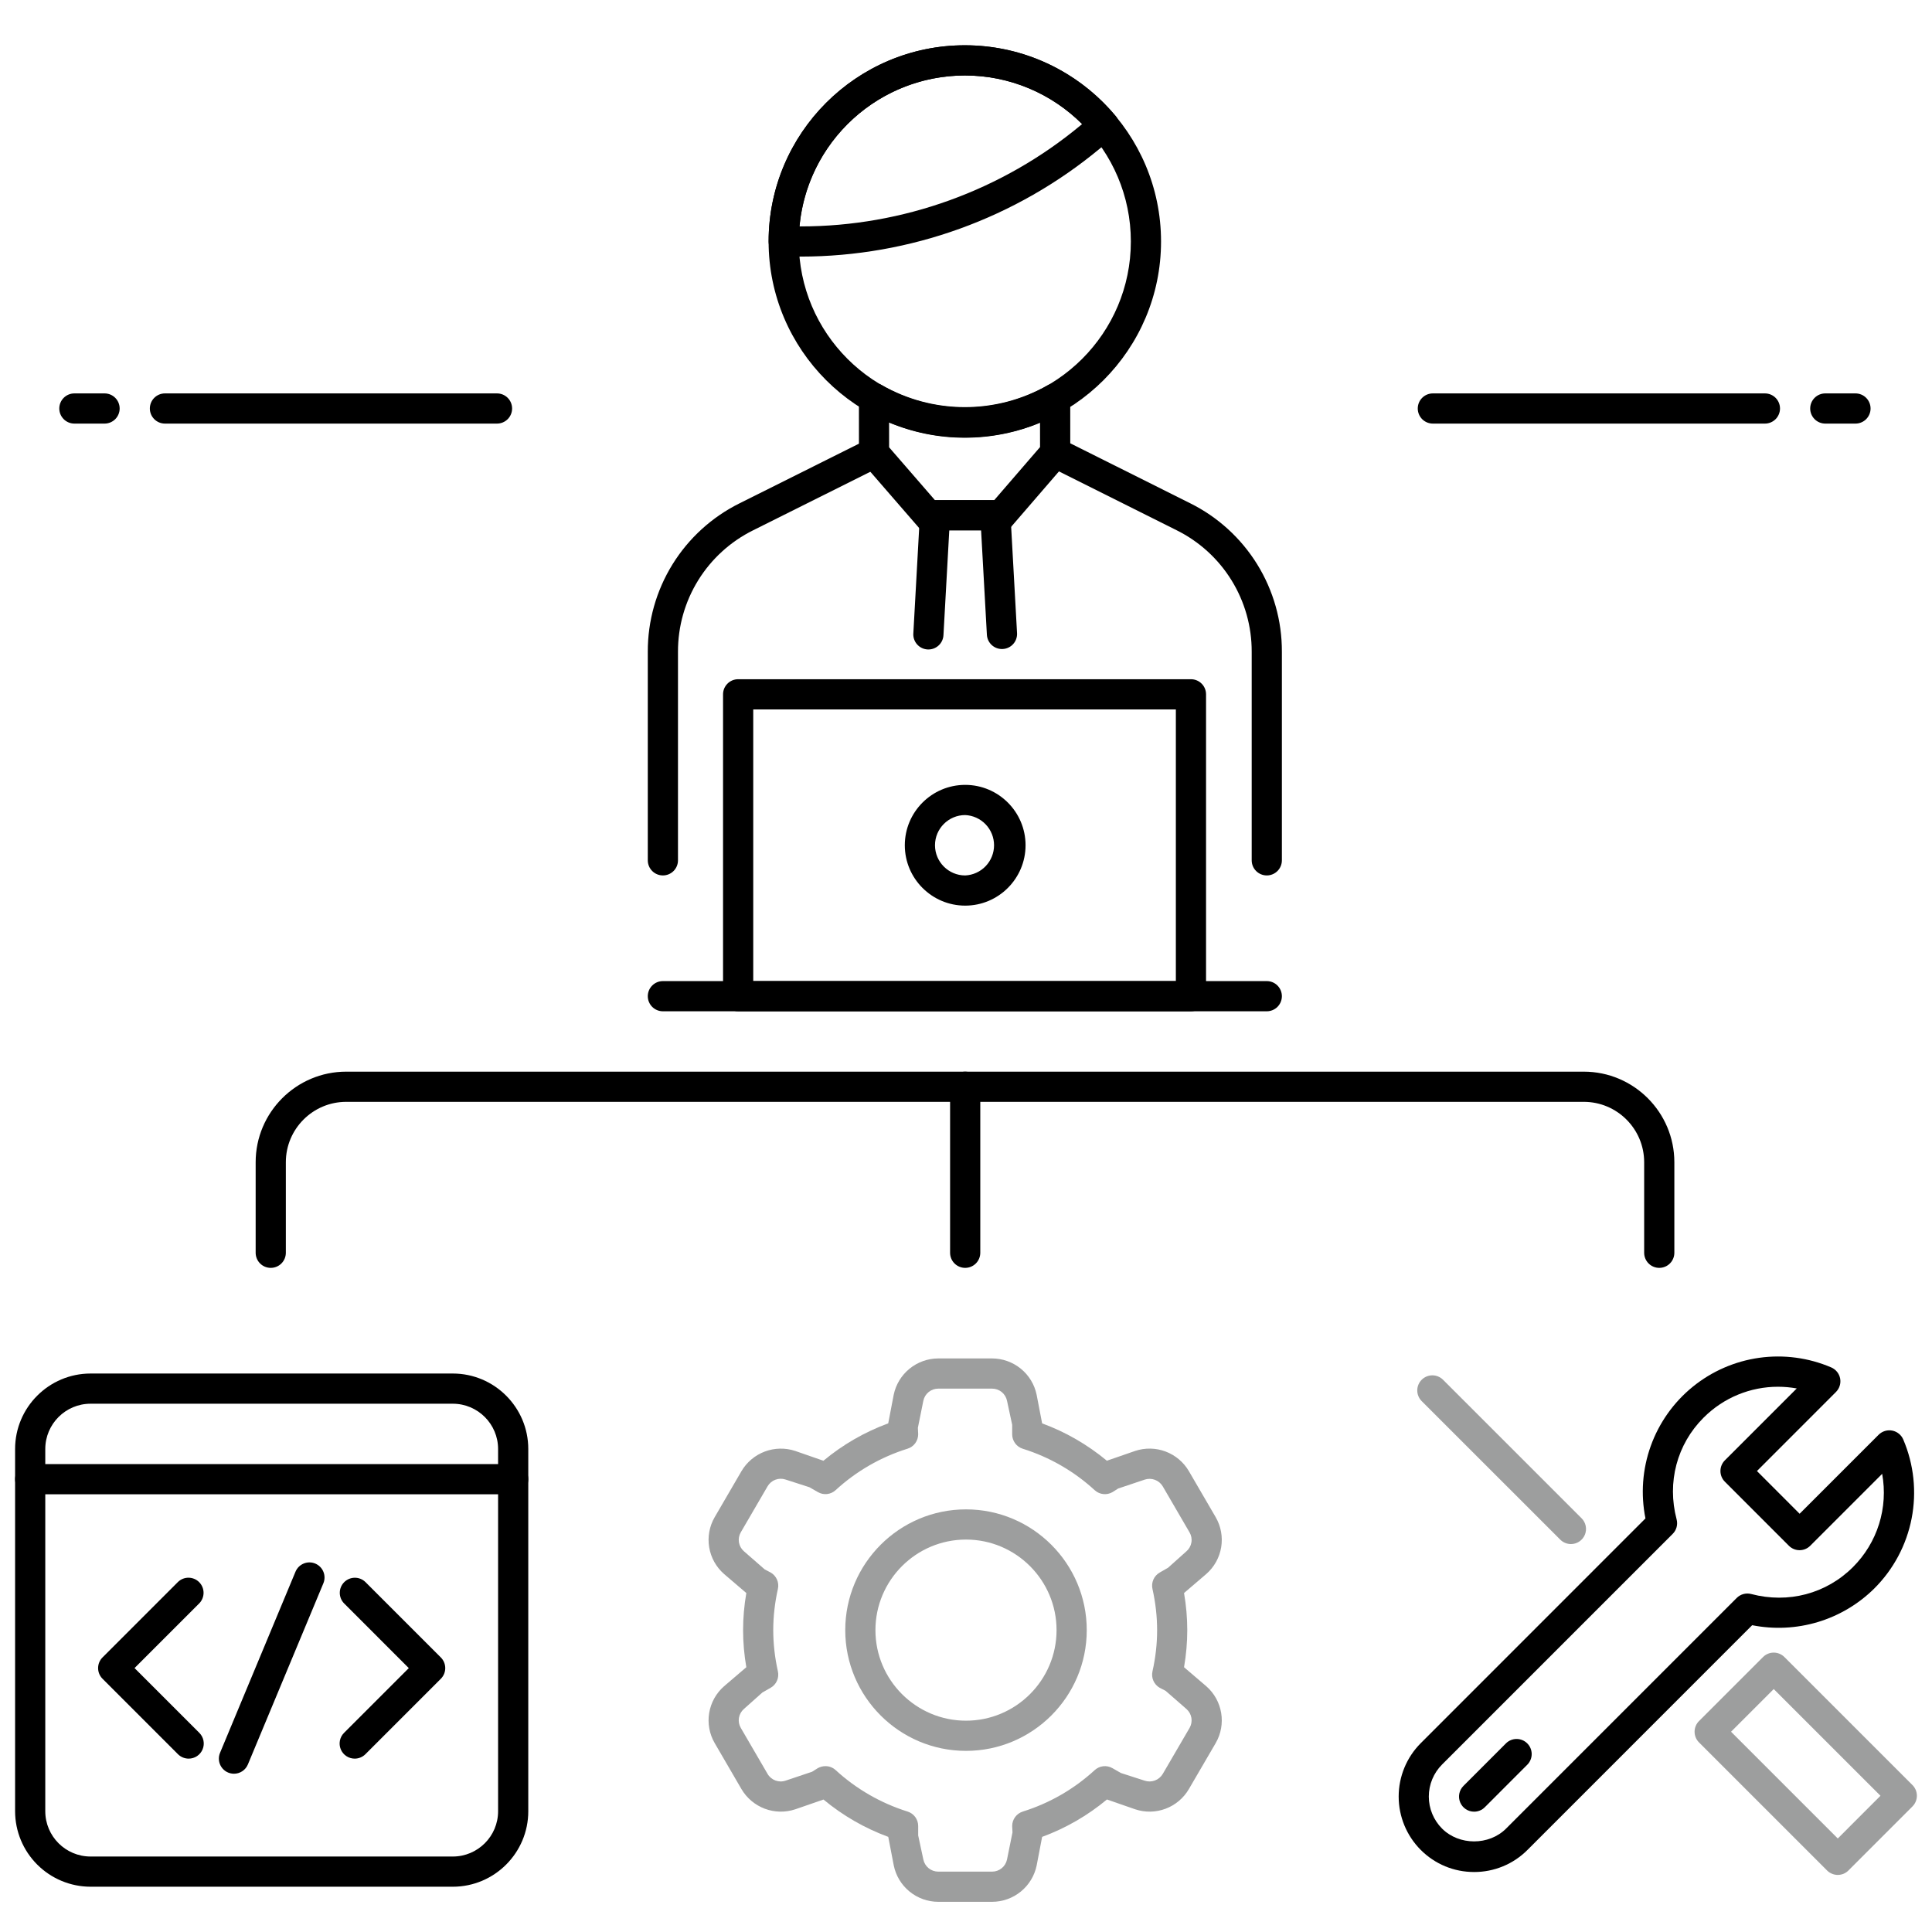
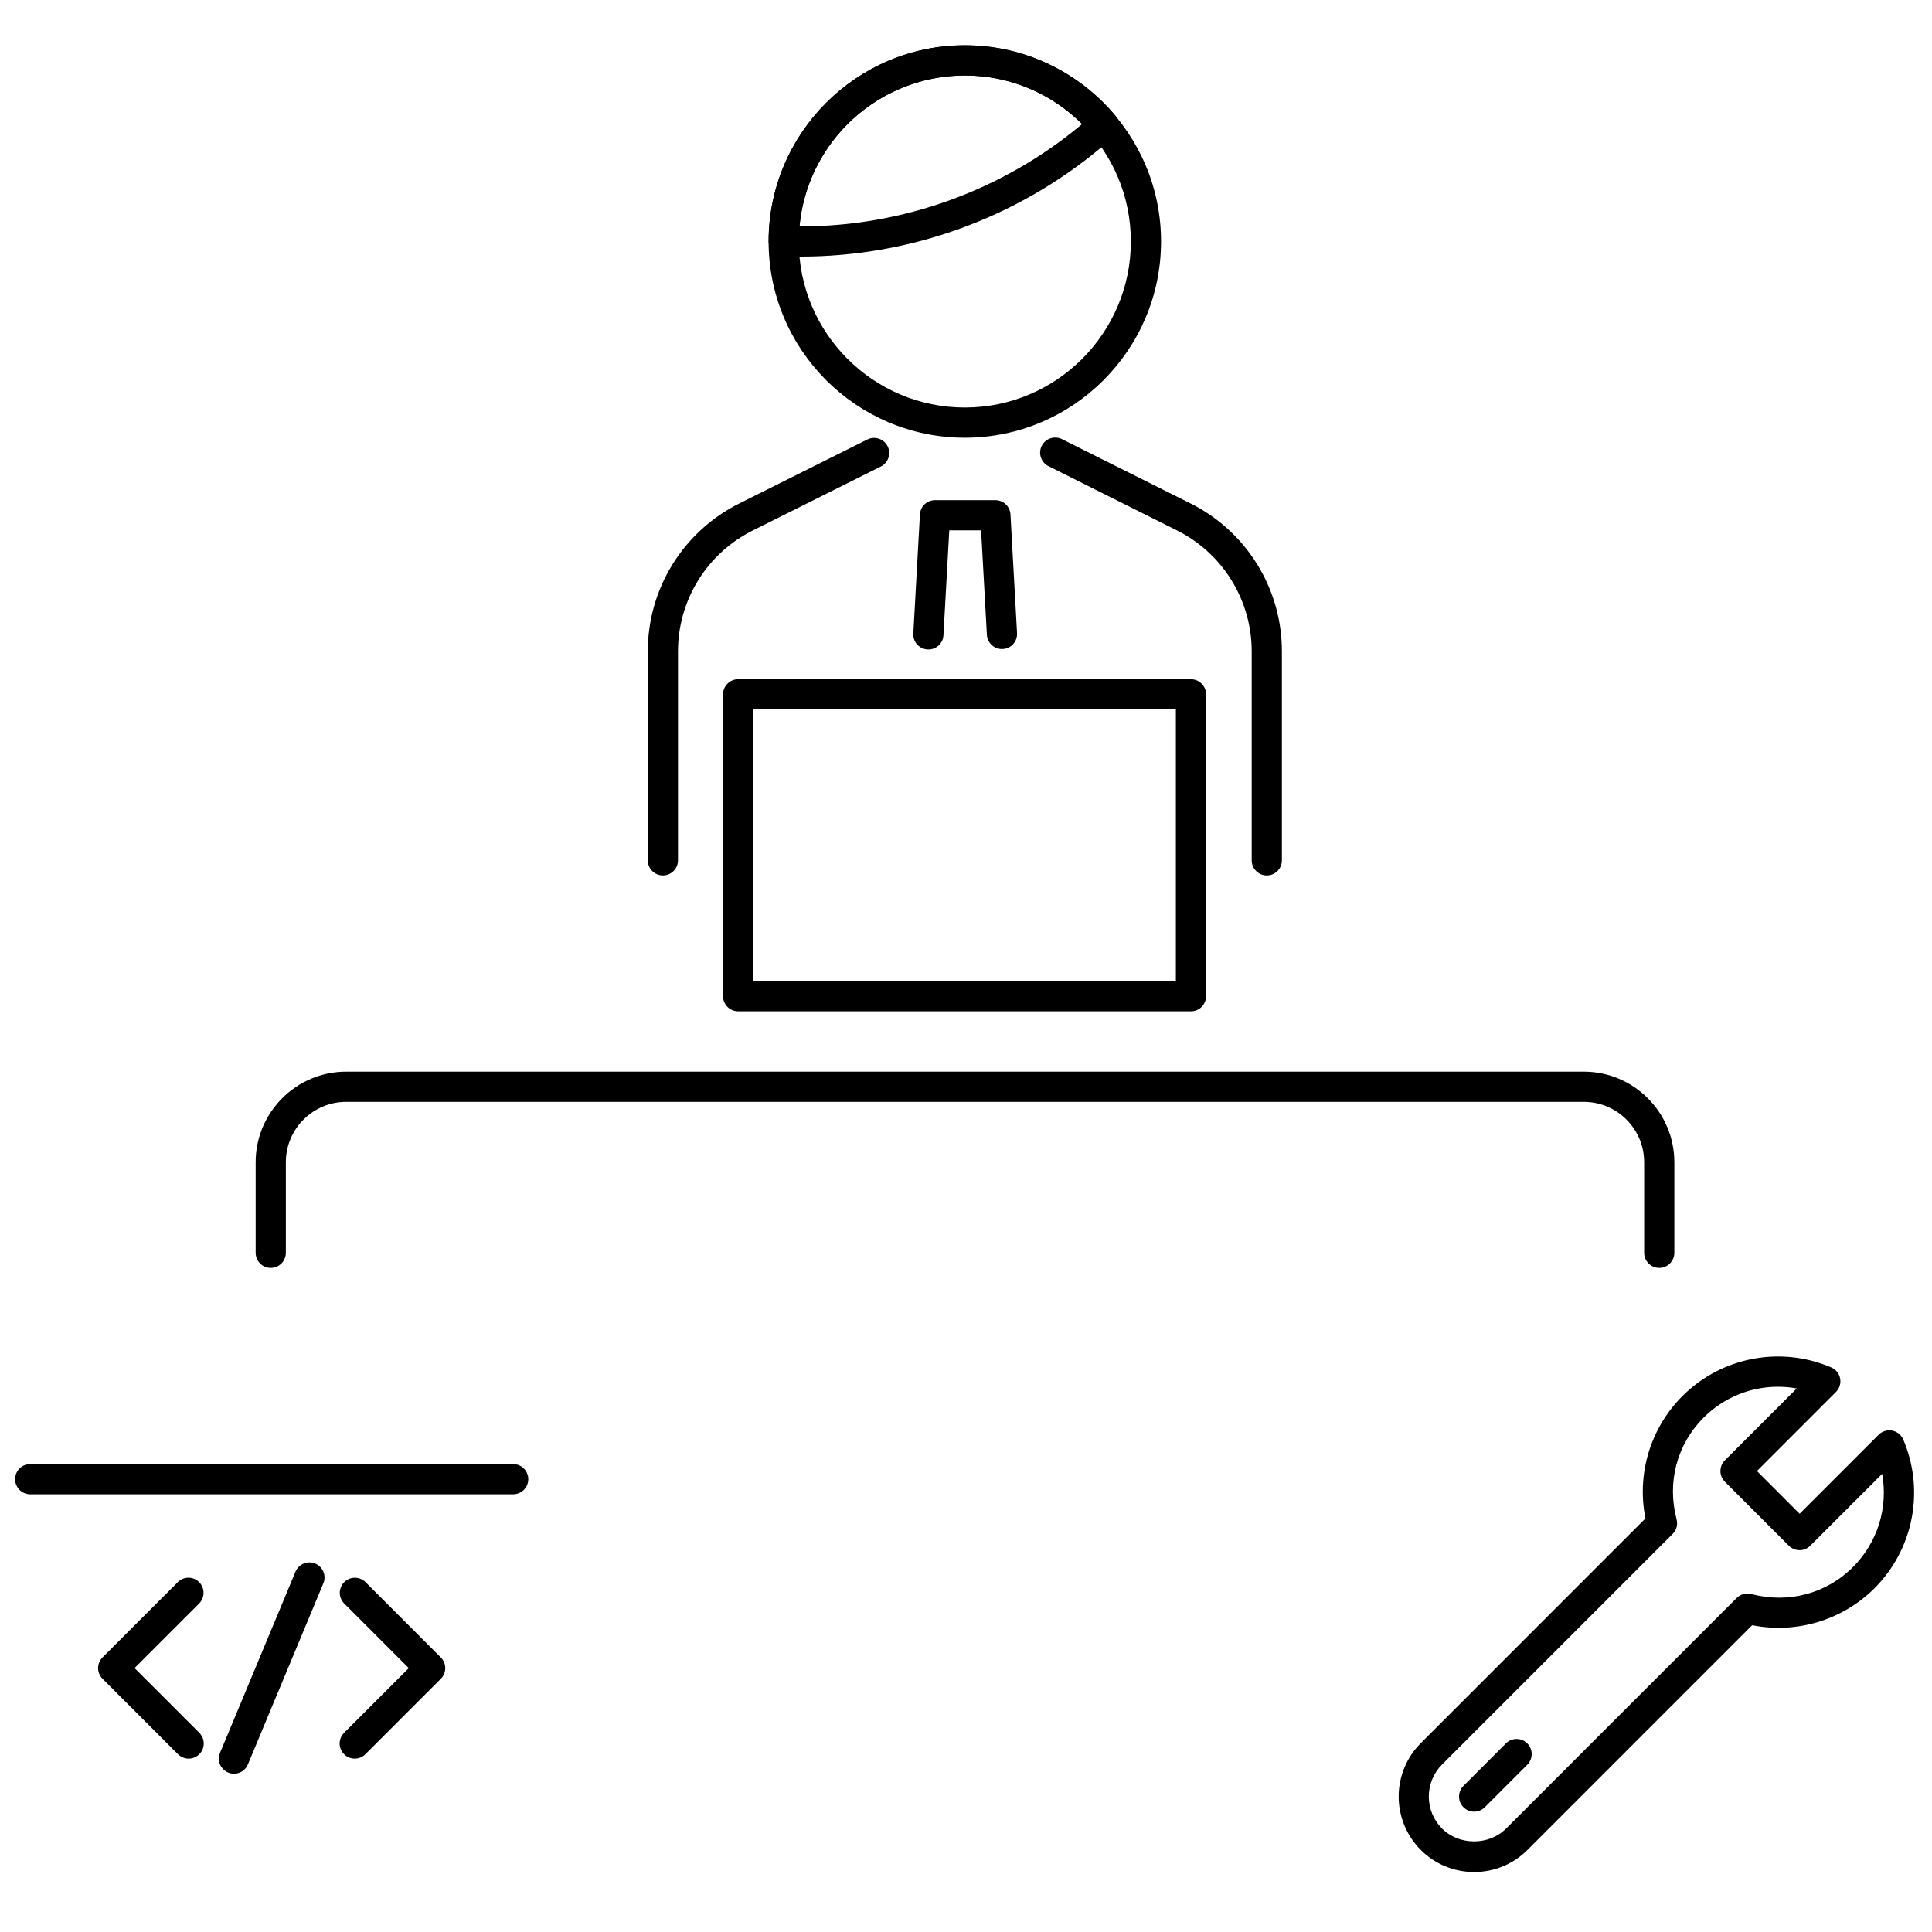
<svg xmlns="http://www.w3.org/2000/svg" width="250" height="250" viewBox="0 0 250 250" fill="none">
-   <path d="M124.895 164.062C124.377 164.062 123.88 163.857 123.513 163.49C123.147 163.124 122.941 162.627 122.941 162.109V140.625C122.941 140.107 123.147 139.61 123.513 139.244C123.88 138.878 124.377 138.672 124.895 138.672C125.413 138.672 125.909 138.878 126.276 139.244C126.642 139.61 126.848 140.107 126.848 140.625V162.109C126.848 162.627 126.642 163.124 126.276 163.49C125.909 163.857 125.413 164.062 124.895 164.062Z" fill="black" />
  <path d="M214.707 164.062C214.189 164.062 213.692 163.857 213.326 163.49C212.96 163.124 212.754 162.627 212.754 162.109V150.391C212.754 146.082 209.25 142.578 204.941 142.578H44.801C40.492 142.578 36.988 146.082 36.988 150.391V162.109C36.988 162.627 36.782 163.124 36.416 163.49C36.05 163.857 35.553 164.062 35.035 164.062C34.517 164.062 34.02 163.857 33.654 163.49C33.288 163.124 33.082 162.627 33.082 162.109V150.391C33.082 143.93 38.34 138.672 44.801 138.672H204.941C211.402 138.672 216.66 143.93 216.66 150.391V162.109C216.66 162.627 216.454 163.124 216.088 163.49C215.722 163.857 215.225 164.062 214.707 164.062ZM124.848 56.641C110.848 56.641 99.457 45.25 99.457 31.25C99.457 17.25 110.848 5.859 124.848 5.859C138.848 5.859 150.238 17.25 150.238 31.25C150.238 45.25 138.852 56.641 124.848 56.641ZM124.848 9.766C113 9.766 103.363 19.402 103.363 31.25C103.363 43.098 113 52.734 124.848 52.734C136.695 52.734 146.332 43.098 146.332 31.25C146.332 19.402 136.695 9.766 124.848 9.766Z" fill="black" />
  <path d="M103.625 33.203H101.414C100.896 33.203 100.399 32.997 100.033 32.631C99.667 32.265 99.461 31.768 99.461 31.25C99.461 17.25 110.852 5.859 124.852 5.859C132.399 5.859 139.504 9.188 144.352 14.992C144.516 15.19 144.64 15.417 144.716 15.663C144.793 15.908 144.82 16.166 144.796 16.422C144.773 16.678 144.699 16.926 144.579 17.154C144.459 17.381 144.296 17.582 144.098 17.746L142.352 19.199C131.471 28.24 117.772 33.194 103.625 33.203ZM103.453 29.297H103.625C116.832 29.297 129.699 24.645 139.856 16.195L140.031 16.047C138.037 14.054 135.67 12.473 133.065 11.396C130.459 10.318 127.667 9.764 124.848 9.766C119.49 9.772 114.327 11.778 110.37 15.39C106.413 19.003 103.947 23.962 103.453 29.297ZM163.922 113.281C163.404 113.281 162.907 113.075 162.541 112.709C162.175 112.343 161.969 111.846 161.969 111.328V84.336C161.98 81.07 161.075 77.865 159.358 75.086C157.641 72.308 155.18 70.065 152.254 68.613L135.672 60.32C135.442 60.206 135.238 60.047 135.07 59.853C134.901 59.659 134.773 59.434 134.692 59.191C134.61 58.948 134.578 58.691 134.596 58.435C134.614 58.179 134.682 57.929 134.797 57.699C134.912 57.47 135.07 57.265 135.264 57.097C135.458 56.928 135.683 56.8 135.926 56.719C136.17 56.638 136.427 56.605 136.683 56.623C136.939 56.641 137.189 56.71 137.418 56.824L154 65.117C157.577 66.891 160.585 69.631 162.684 73.027C164.783 76.423 165.889 80.34 165.875 84.332V111.324C165.876 111.581 165.825 111.835 165.728 112.073C165.63 112.31 165.486 112.526 165.304 112.708C165.123 112.89 164.908 113.034 164.67 113.132C164.433 113.231 164.179 113.281 163.922 113.281ZM85.778 113.281C85.26 113.281 84.763 113.075 84.396 112.709C84.03 112.343 83.824 111.846 83.824 111.328V84.344C83.811 80.35 84.917 76.432 87.017 73.035C89.118 69.638 92.128 66.898 95.707 65.125L112.234 56.871C112.698 56.639 113.235 56.602 113.726 56.766C114.218 56.93 114.624 57.282 114.856 57.746C115.087 58.21 115.125 58.746 114.961 59.238C114.797 59.729 114.444 60.136 113.981 60.367L97.453 68.621C94.525 70.072 92.061 72.314 90.343 75.094C88.624 77.874 87.719 81.079 87.731 84.348V111.328C87.731 111.846 87.525 112.343 87.159 112.709C86.792 113.075 86.296 113.281 85.778 113.281ZM190.75 242.238C188.141 242.238 185.688 241.223 183.844 239.379C182.015 237.546 180.988 235.062 180.988 232.473C180.988 229.883 182.015 227.399 183.844 225.566L212.922 196.484C212.292 193.358 212.528 190.118 213.605 187.116C214.683 184.114 216.56 181.463 219.035 179.451C221.51 177.439 224.488 176.142 227.646 175.699C230.805 175.257 234.025 175.686 236.957 176.941C237.251 177.067 237.51 177.263 237.712 177.511C237.913 177.76 238.051 178.053 238.113 178.367C238.173 178.681 238.155 179.005 238.061 179.311C237.967 179.616 237.8 179.894 237.574 180.121L227.348 190.352L232.871 195.879L243.102 185.648C243.329 185.424 243.607 185.259 243.913 185.166C244.219 185.074 244.542 185.058 244.856 185.119C245.169 185.18 245.463 185.317 245.711 185.518C245.96 185.718 246.155 185.976 246.281 186.27C247.655 189.489 248.033 193.047 247.365 196.483C246.697 199.919 245.015 203.076 242.535 205.547C240.49 207.571 237.98 209.063 235.225 209.892C232.469 210.72 229.553 210.861 226.731 210.301L197.656 239.379C196.751 240.288 195.675 241.009 194.489 241.499C193.304 241.99 192.033 242.241 190.75 242.238ZM230.067 179.445C226.524 179.445 223.059 180.828 220.442 183.445C216.992 186.891 215.688 191.812 216.953 196.605C217.041 196.936 217.04 197.283 216.951 197.613C216.862 197.943 216.688 198.243 216.445 198.484L186.602 228.328C185.504 229.428 184.887 230.919 184.887 232.473C184.887 234.027 185.504 235.517 186.602 236.617C188.809 238.824 192.672 238.832 194.887 236.617L224.731 206.773C224.972 206.532 225.273 206.358 225.602 206.269C225.932 206.18 226.279 206.179 226.609 206.266C231.395 207.527 236.32 206.23 239.77 202.781C241.33 201.227 242.49 199.316 243.149 197.214C243.807 195.113 243.945 192.882 243.551 190.715L234.246 200.02C234.065 200.201 233.849 200.346 233.612 200.444C233.375 200.543 233.12 200.593 232.863 200.593C232.606 200.593 232.352 200.543 232.115 200.444C231.878 200.346 231.662 200.201 231.481 200.02L223.195 191.73C222.829 191.364 222.624 190.868 222.624 190.35C222.624 189.832 222.829 189.335 223.195 188.969L232.5 179.664C231.697 179.519 230.883 179.446 230.067 179.445Z" fill="black" />
  <path d="M190.75 234.43C190.364 234.43 189.986 234.316 189.665 234.101C189.344 233.887 189.094 233.582 188.946 233.226C188.798 232.869 188.759 232.477 188.834 232.098C188.909 231.719 189.094 231.371 189.367 231.098L194.89 225.571C195.259 225.215 195.752 225.018 196.264 225.023C196.776 225.027 197.266 225.232 197.628 225.595C197.99 225.957 198.196 226.447 198.2 226.959C198.205 227.471 198.008 227.964 197.652 228.332L192.128 233.86C191.947 234.041 191.733 234.185 191.496 234.282C191.259 234.38 191.006 234.43 190.75 234.43Z" fill="black" />
-   <path d="M237.809 242.614C237.291 242.613 236.794 242.408 236.426 242.043L219.852 225.469C219.67 225.288 219.526 225.072 219.427 224.835C219.329 224.598 219.278 224.343 219.278 224.086C219.278 223.829 219.329 223.575 219.427 223.338C219.526 223.1 219.67 222.885 219.852 222.704L228.137 214.418C228.503 214.052 229 213.847 229.518 213.847C230.036 213.847 230.533 214.052 230.899 214.418L247.473 230.989C247.839 231.355 248.045 231.852 248.045 232.37C248.045 232.887 247.839 233.384 247.473 233.75L239.188 242.039C239.007 242.222 238.793 242.366 238.556 242.465C238.319 242.563 238.065 242.614 237.809 242.614ZM223.997 224.086L237.809 237.899L243.332 232.372L229.52 218.563L223.997 224.086ZM203.282 199.801C202.763 199.801 202.266 199.596 201.899 199.231L183.942 181.278C183.586 180.909 183.389 180.416 183.394 179.904C183.398 179.392 183.603 178.902 183.966 178.54C184.328 178.178 184.818 177.972 185.33 177.968C185.842 177.963 186.335 178.16 186.704 178.516L204.661 196.469C204.933 196.742 205.118 197.09 205.193 197.468C205.268 197.847 205.23 198.239 205.082 198.595C204.935 198.951 204.685 199.256 204.365 199.471C204.044 199.685 203.667 199.8 203.282 199.801Z" fill="#9D9E9E" />
-   <path d="M58.594 244.141H11.719C9.13 244.138 6.648 243.108 4.817 241.277C2.986 239.446 1.956 236.964 1.953 234.375V187.5C1.953 182.117 6.336 177.734 11.719 177.734H58.594C63.977 177.734 68.359 182.117 68.359 187.5V234.375C68.359 239.758 63.977 244.141 58.594 244.141ZM11.719 181.641C8.488 181.641 5.859 184.27 5.859 187.5V234.375C5.859 237.605 8.488 240.234 11.719 240.234H58.594C61.824 240.234 64.453 237.605 64.453 234.375V187.5C64.453 184.27 61.824 181.641 58.594 181.641H11.719Z" fill="black" />
  <path d="M66.406 193.359H3.906C3.388 193.359 2.891 193.154 2.525 192.787C2.159 192.421 1.953 191.924 1.953 191.406C1.953 190.888 2.159 190.391 2.525 190.025C2.891 189.659 3.388 189.453 3.906 189.453H66.406C66.924 189.453 67.421 189.659 67.787 190.025C68.154 190.391 68.359 190.888 68.359 191.406C68.359 191.924 68.154 192.421 67.787 192.787C67.421 193.154 66.924 193.359 66.406 193.359ZM24.414 227.566C23.896 227.566 23.399 227.361 23.031 226.996L13.266 217.23C12.899 216.864 12.694 216.368 12.694 215.85C12.694 215.332 12.899 214.835 13.266 214.469L23.031 204.703C23.4 204.347 23.893 204.15 24.405 204.155C24.917 204.159 25.407 204.365 25.769 204.727C26.131 205.089 26.337 205.579 26.341 206.091C26.346 206.603 26.149 207.096 25.793 207.465L17.41 215.848L25.793 224.23C26.067 224.503 26.253 224.851 26.329 225.23C26.405 225.609 26.366 226.002 26.219 226.359C26.071 226.717 25.821 227.022 25.5 227.237C25.178 227.452 24.8 227.566 24.414 227.566ZM45.898 227.566C45.512 227.566 45.135 227.452 44.814 227.237C44.493 227.023 44.243 226.718 44.095 226.362C43.947 226.005 43.908 225.613 43.983 225.234C44.058 224.856 44.243 224.508 44.516 224.234L52.898 215.852L44.516 207.469C44.16 207.1 43.963 206.607 43.967 206.095C43.972 205.583 44.177 205.093 44.539 204.731C44.901 204.369 45.391 204.163 45.904 204.159C46.416 204.154 46.909 204.351 47.277 204.707L57.043 214.473C57.409 214.839 57.615 215.336 57.615 215.854C57.615 216.371 57.409 216.868 57.043 217.234L47.277 227C46.91 227.363 46.415 227.567 45.898 227.566ZM30.273 229.52C29.952 229.519 29.635 229.44 29.352 229.288C29.068 229.136 28.826 228.916 28.648 228.648C28.47 228.38 28.361 228.073 28.33 227.752C28.299 227.432 28.349 227.109 28.473 226.812L38.238 203.375C38.438 202.897 38.819 202.518 39.298 202.321C39.777 202.123 40.315 202.125 40.793 202.324C41.271 202.524 41.65 202.905 41.847 203.384C42.044 203.863 42.043 204.401 41.844 204.879L32.078 228.316C31.93 228.673 31.679 228.977 31.358 229.192C31.037 229.406 30.66 229.52 30.273 229.52ZM154.109 130.859H95.516C94.998 130.859 94.501 130.654 94.135 130.287C93.768 129.921 93.562 129.424 93.562 128.906V89.844C93.562 89.326 93.768 88.829 94.135 88.463C94.501 88.096 94.998 87.891 95.516 87.891H154.109C154.627 87.891 155.124 88.096 155.49 88.463C155.857 88.829 156.062 89.326 156.062 89.844V128.906C156.062 129.424 155.857 129.921 155.49 130.287C155.124 130.654 154.627 130.859 154.109 130.859ZM97.469 126.953H152.156V91.797H97.469V126.953ZM129.652 83.984C129.153 83.984 128.674 83.793 128.311 83.45C127.949 83.107 127.731 82.639 127.703 82.141L126.953 68.625H122.836L122.086 82.141C122.079 82.402 122.02 82.659 121.911 82.897C121.803 83.135 121.649 83.349 121.456 83.525C121.264 83.702 121.038 83.839 120.792 83.927C120.546 84.015 120.285 84.053 120.024 84.038C119.763 84.024 119.508 83.957 119.273 83.842C119.039 83.727 118.83 83.566 118.658 83.368C118.487 83.171 118.357 82.941 118.276 82.693C118.195 82.444 118.165 82.182 118.188 81.922L119.039 66.562C119.067 66.064 119.285 65.596 119.647 65.253C120.009 64.91 120.489 64.719 120.988 64.719H128.801C129.836 64.719 130.695 65.531 130.754 66.562L131.605 81.922C131.62 82.178 131.584 82.435 131.499 82.677C131.415 82.92 131.283 83.143 131.111 83.334C130.94 83.526 130.733 83.681 130.501 83.792C130.269 83.903 130.018 83.967 129.762 83.981L129.652 83.984Z" fill="black" />
-   <path d="M120.941 69.489H120.84C120.56 69.488 120.284 69.428 120.029 69.312C119.774 69.197 119.547 69.028 119.363 68.817L111.625 59.895C111.317 59.541 111.148 59.087 111.148 58.617L111.145 51.508C111.145 51.165 111.236 50.828 111.408 50.532C111.58 50.235 111.827 49.989 112.124 49.817C112.421 49.646 112.758 49.556 113.101 49.556C113.444 49.556 113.781 49.646 114.078 49.817C117.347 51.687 121.046 52.675 124.813 52.683C128.579 52.69 132.282 51.717 135.559 49.86C135.856 49.691 136.192 49.602 136.534 49.604C136.876 49.605 137.212 49.695 137.508 49.866C137.804 50.037 138.05 50.283 138.222 50.578C138.394 50.874 138.486 51.209 138.488 51.551L138.492 58.575C138.492 59.043 138.324 59.496 138.02 59.852L130.328 68.762C130.135 68.986 129.894 69.164 129.622 69.281C129.351 69.398 129.056 69.452 128.761 69.439C128.465 69.425 128.177 69.344 127.917 69.203C127.657 69.061 127.433 68.862 127.262 68.621H122.562C122.385 68.888 122.144 69.107 121.861 69.259C121.578 69.41 121.262 69.489 120.941 69.489ZM115.051 57.883L120.98 64.719H128.652L134.582 57.852L134.578 54.688C128.32 57.262 121.297 57.251 115.047 54.657L115.051 57.883ZM163.922 130.86H85.777C85.259 130.86 84.763 130.654 84.396 130.288C84.03 129.921 83.824 129.425 83.824 128.907C83.824 128.389 84.03 127.892 84.396 127.526C84.763 127.159 85.259 126.953 85.777 126.953H163.922C164.44 126.953 164.937 127.159 165.303 127.526C165.669 127.892 165.875 128.389 165.875 128.907C165.875 129.425 165.669 129.921 165.303 130.288C164.937 130.654 164.44 130.86 163.922 130.86ZM13.531 54.813H9.625C9.107 54.813 8.61 54.607 8.244 54.241C7.878 53.874 7.672 53.378 7.672 52.86C7.672 52.342 7.878 51.845 8.244 51.479C8.61 51.112 9.107 50.907 9.625 50.907H13.531C14.049 50.907 14.546 51.112 14.912 51.479C15.279 51.845 15.484 52.342 15.484 52.86C15.484 53.378 15.279 53.874 14.912 54.241C14.546 54.607 14.049 54.813 13.531 54.813ZM64.312 54.813H21.344C20.826 54.813 20.329 54.607 19.963 54.241C19.596 53.874 19.391 53.378 19.391 52.86C19.391 52.342 19.596 51.845 19.963 51.479C20.329 51.112 20.826 50.907 21.344 50.907H64.312C64.831 50.907 65.327 51.112 65.694 51.479C66.06 51.845 66.266 52.342 66.266 52.86C66.266 53.378 66.06 53.874 65.694 54.241C65.327 54.607 64.831 54.813 64.312 54.813ZM240.098 54.813H236.191C235.673 54.813 235.177 54.607 234.81 54.241C234.444 53.874 234.238 53.378 234.238 52.86C234.238 52.342 234.444 51.845 234.81 51.479C235.177 51.112 235.673 50.907 236.191 50.907H240.098C240.616 50.907 241.112 51.112 241.479 51.479C241.845 51.845 242.051 52.342 242.051 52.86C242.051 53.378 241.845 53.874 241.479 54.241C241.112 54.607 240.616 54.813 240.098 54.813ZM228.379 54.813H185.41C184.892 54.813 184.395 54.607 184.029 54.241C183.663 53.874 183.457 53.378 183.457 52.86C183.457 52.342 183.663 51.845 184.029 51.479C184.395 51.112 184.892 50.907 185.41 50.907H228.379C228.897 50.907 229.394 51.112 229.76 51.479C230.126 51.845 230.332 52.342 230.332 52.86C230.332 53.378 230.126 53.874 229.76 54.241C229.394 54.607 228.897 54.813 228.379 54.813ZM124.895 117.188C120.586 117.188 117.082 113.684 117.082 109.375C117.082 105.067 120.586 101.563 124.895 101.563C129.203 101.563 132.707 105.067 132.707 109.375C132.707 113.684 129.203 117.188 124.895 117.188ZM124.895 105.469C122.742 105.469 120.988 107.223 120.988 109.375C120.988 111.528 122.742 113.282 124.895 113.282C125.9 113.237 126.85 112.805 127.546 112.078C128.242 111.35 128.63 110.382 128.63 109.375C128.63 108.369 128.242 107.401 127.546 106.673C126.85 105.945 125.9 105.514 124.895 105.469Z" fill="black" />
-   <path d="M128.379 246.094H121.41C120.055 246.092 118.742 245.622 117.693 244.765C116.644 243.907 115.923 242.714 115.652 241.387L114.941 237.691C111.892 236.569 109.057 234.935 106.558 232.859L102.902 234.125C101.619 234.55 100.23 234.523 98.965 234.048C97.7 233.573 96.635 232.679 95.949 231.516L92.48 225.555C91.797 224.378 91.545 223.001 91.767 221.659C91.989 220.317 92.67 219.094 93.695 218.199L96.574 215.738C96.296 214.129 96.156 212.52 96.156 210.938C96.156 209.355 96.296 207.746 96.574 206.137L93.695 203.676C92.67 202.781 91.989 201.558 91.767 200.216C91.545 198.874 91.797 197.497 92.48 196.32L95.949 190.363C96.635 189.2 97.698 188.306 98.962 187.83C100.227 187.355 101.615 187.327 102.898 187.75L106.55 189.02C109.049 186.94 111.886 185.303 114.937 184.18L115.644 180.484C115.919 179.158 116.643 177.966 117.693 177.11C118.742 176.254 120.055 175.784 121.41 175.781H128.379C129.732 175.784 131.044 176.253 132.093 177.109C133.142 177.964 133.865 179.155 134.14 180.48L134.851 184.184C137.886 185.297 140.695 186.918 143.23 189.016L146.89 187.75C148.173 187.324 149.563 187.35 150.828 187.826C152.093 188.302 153.156 189.198 153.839 190.363L157.308 196.32C157.99 197.497 158.242 198.875 158.02 200.217C157.797 201.559 157.115 202.782 156.089 203.676L153.214 206.137C153.492 207.742 153.632 209.348 153.632 210.938C153.632 212.523 153.492 214.133 153.214 215.738L156.093 218.199C158.203 220.039 158.714 223.133 157.312 225.551L153.836 231.512C153.154 232.678 152.091 233.574 150.826 234.049C149.561 234.525 148.172 234.55 146.89 234.121L143.238 232.852C140.74 234.933 137.903 236.57 134.851 237.691L134.144 241.387C133.87 242.714 133.148 243.907 132.097 244.764C131.047 245.622 129.734 246.091 128.379 246.094ZM106.816 228.539C107.293 228.539 107.761 228.711 108.129 229.047C110.8 231.499 113.98 233.331 117.441 234.414C117.839 234.538 118.187 234.786 118.433 235.122C118.68 235.458 118.813 235.864 118.812 236.281V237.5L119.48 240.617C119.572 241.061 119.814 241.46 120.165 241.746C120.517 242.032 120.957 242.188 121.41 242.188H128.379C128.832 242.188 129.271 242.032 129.623 241.746C129.974 241.46 130.216 241.061 130.308 240.617L131.015 237.117L130.976 236.281C130.976 235.426 131.535 234.672 132.351 234.414C135.812 233.334 138.991 231.501 141.66 229.047C141.965 228.769 142.351 228.595 142.762 228.55C143.172 228.505 143.587 228.592 143.945 228.797L145.043 229.426L148.129 230.422C148.558 230.562 149.022 230.552 149.445 230.394C149.868 230.236 150.225 229.938 150.457 229.551L153.933 223.59C154.158 223.198 154.241 222.74 154.167 222.295C154.093 221.849 153.867 221.443 153.527 221.145L150.832 218.793L150.066 218.398C149.704 218.191 149.417 217.874 149.248 217.492C149.08 217.11 149.038 216.685 149.129 216.277C149.531 214.496 149.73 212.699 149.73 210.941C149.73 209.184 149.527 207.387 149.129 205.605C149.038 205.198 149.08 204.772 149.248 204.391C149.417 204.009 149.704 203.691 150.066 203.484L151.144 202.867L153.523 200.738C153.866 200.442 154.094 200.036 154.168 199.589C154.243 199.142 154.158 198.684 153.929 198.293L150.461 192.336C150.23 191.946 149.873 191.647 149.449 191.488C149.024 191.329 148.559 191.319 148.129 191.461L144.695 192.613L143.945 193.086C143.587 193.291 143.172 193.378 142.762 193.333C142.351 193.288 141.965 193.114 141.66 192.836C138.99 190.383 135.812 188.55 132.351 187.469C131.953 187.345 131.605 187.097 131.357 186.761C131.11 186.425 130.976 186.019 130.976 185.602V184.375L130.308 181.258C130.216 180.814 129.974 180.415 129.623 180.129C129.271 179.843 128.832 179.687 128.379 179.688H121.41C120.957 179.687 120.517 179.843 120.165 180.129C119.814 180.415 119.572 180.814 119.48 181.258L118.773 184.758L118.812 185.594C118.812 186.011 118.678 186.417 118.431 186.753C118.184 187.089 117.835 187.337 117.437 187.461C113.975 188.541 110.794 190.373 108.125 192.828C107.82 193.108 107.434 193.284 107.023 193.329C106.612 193.374 106.197 193.286 105.839 193.078L104.742 192.449L101.656 191.453C101.226 191.308 100.759 191.316 100.334 191.475C99.909 191.634 99.552 191.936 99.324 192.328L95.855 198.285C95.629 198.677 95.545 199.135 95.619 199.581C95.694 200.027 95.921 200.433 96.261 200.73L98.96 203.086L99.726 203.484C100.468 203.91 100.847 204.77 100.66 205.602C100.261 207.391 100.058 209.187 100.058 210.938C100.058 212.688 100.261 214.484 100.66 216.273C100.751 216.68 100.71 217.106 100.542 217.487C100.374 217.869 100.088 218.187 99.726 218.395L98.648 219.012L96.261 221.141C95.92 221.437 95.693 221.843 95.619 222.288C95.545 222.734 95.628 223.191 95.855 223.582L99.324 229.543C99.793 230.344 100.765 230.719 101.656 230.414L105.086 229.262L105.836 228.789C106.137 228.626 106.474 228.54 106.816 228.539ZM125 226.562C116.382 226.562 109.375 219.555 109.375 210.938C109.375 202.32 116.382 195.312 125 195.312C133.617 195.312 140.625 202.32 140.625 210.938C140.625 219.555 133.617 226.562 125 226.562ZM125 199.219C118.539 199.219 113.281 204.477 113.281 210.938C113.281 217.398 118.539 222.656 125 222.656C131.461 222.656 136.718 217.398 136.718 210.938C136.718 204.477 131.461 199.219 125 199.219Z" fill="#9D9E9E" />
</svg>